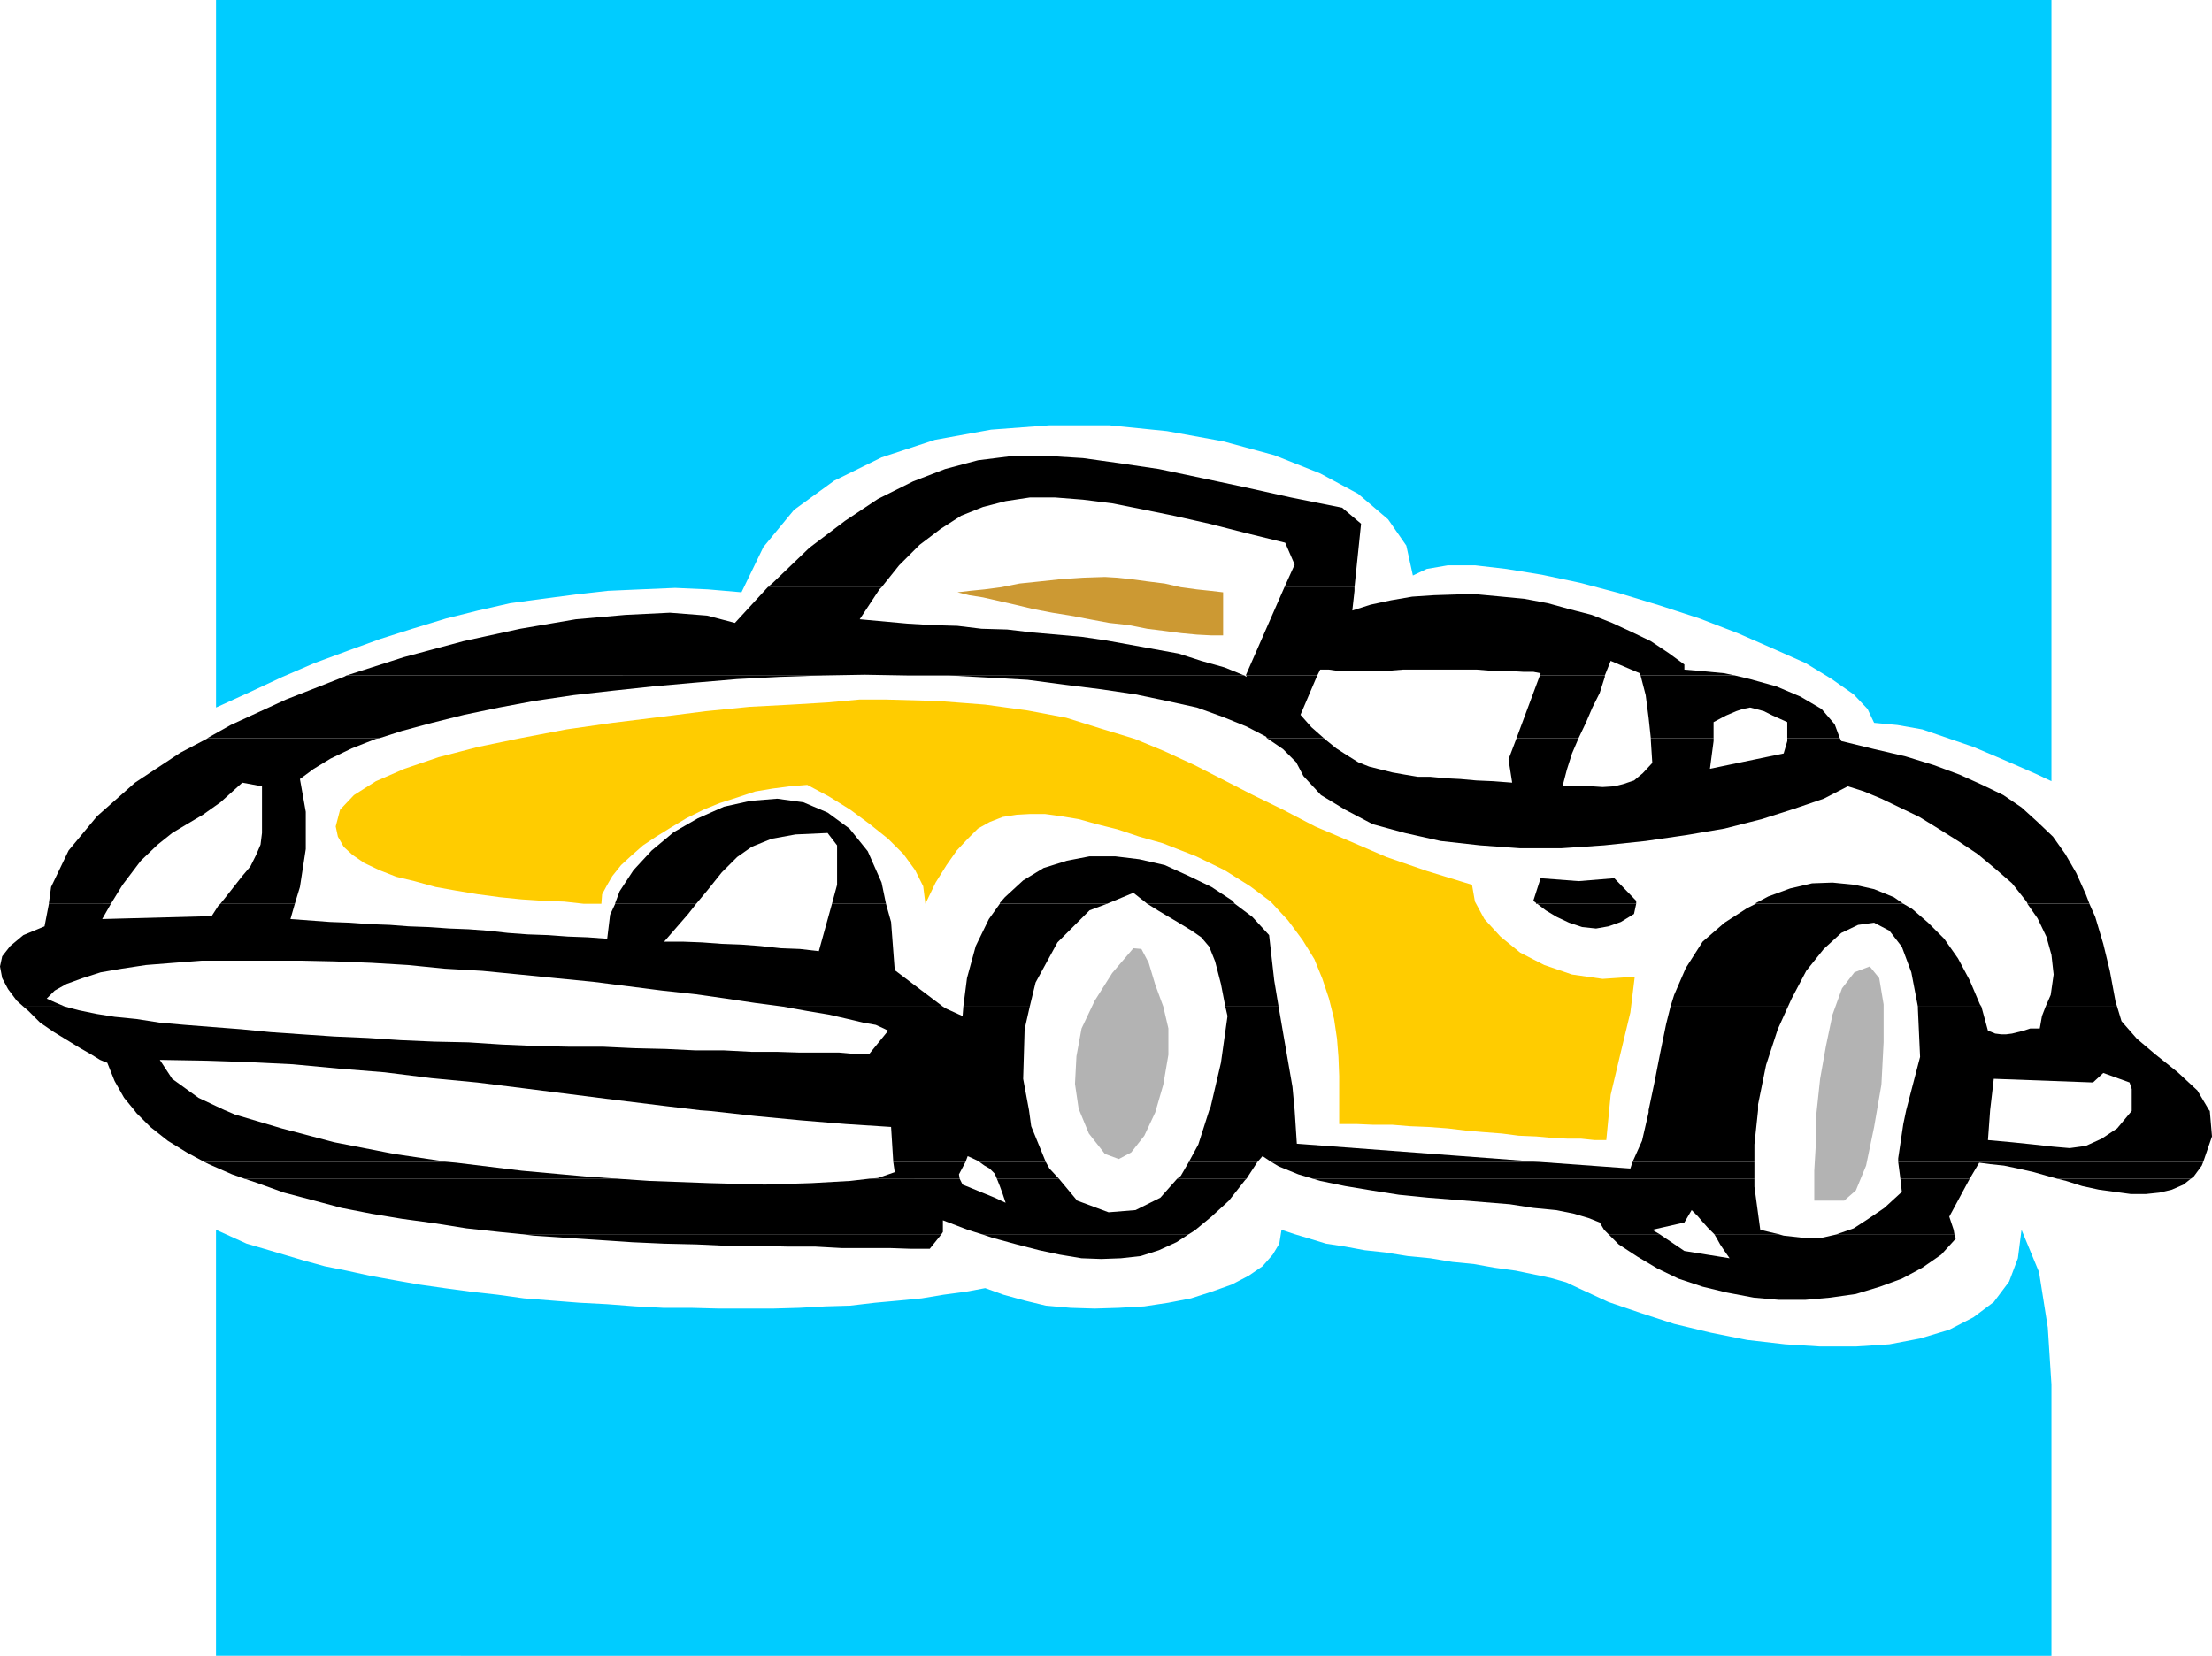
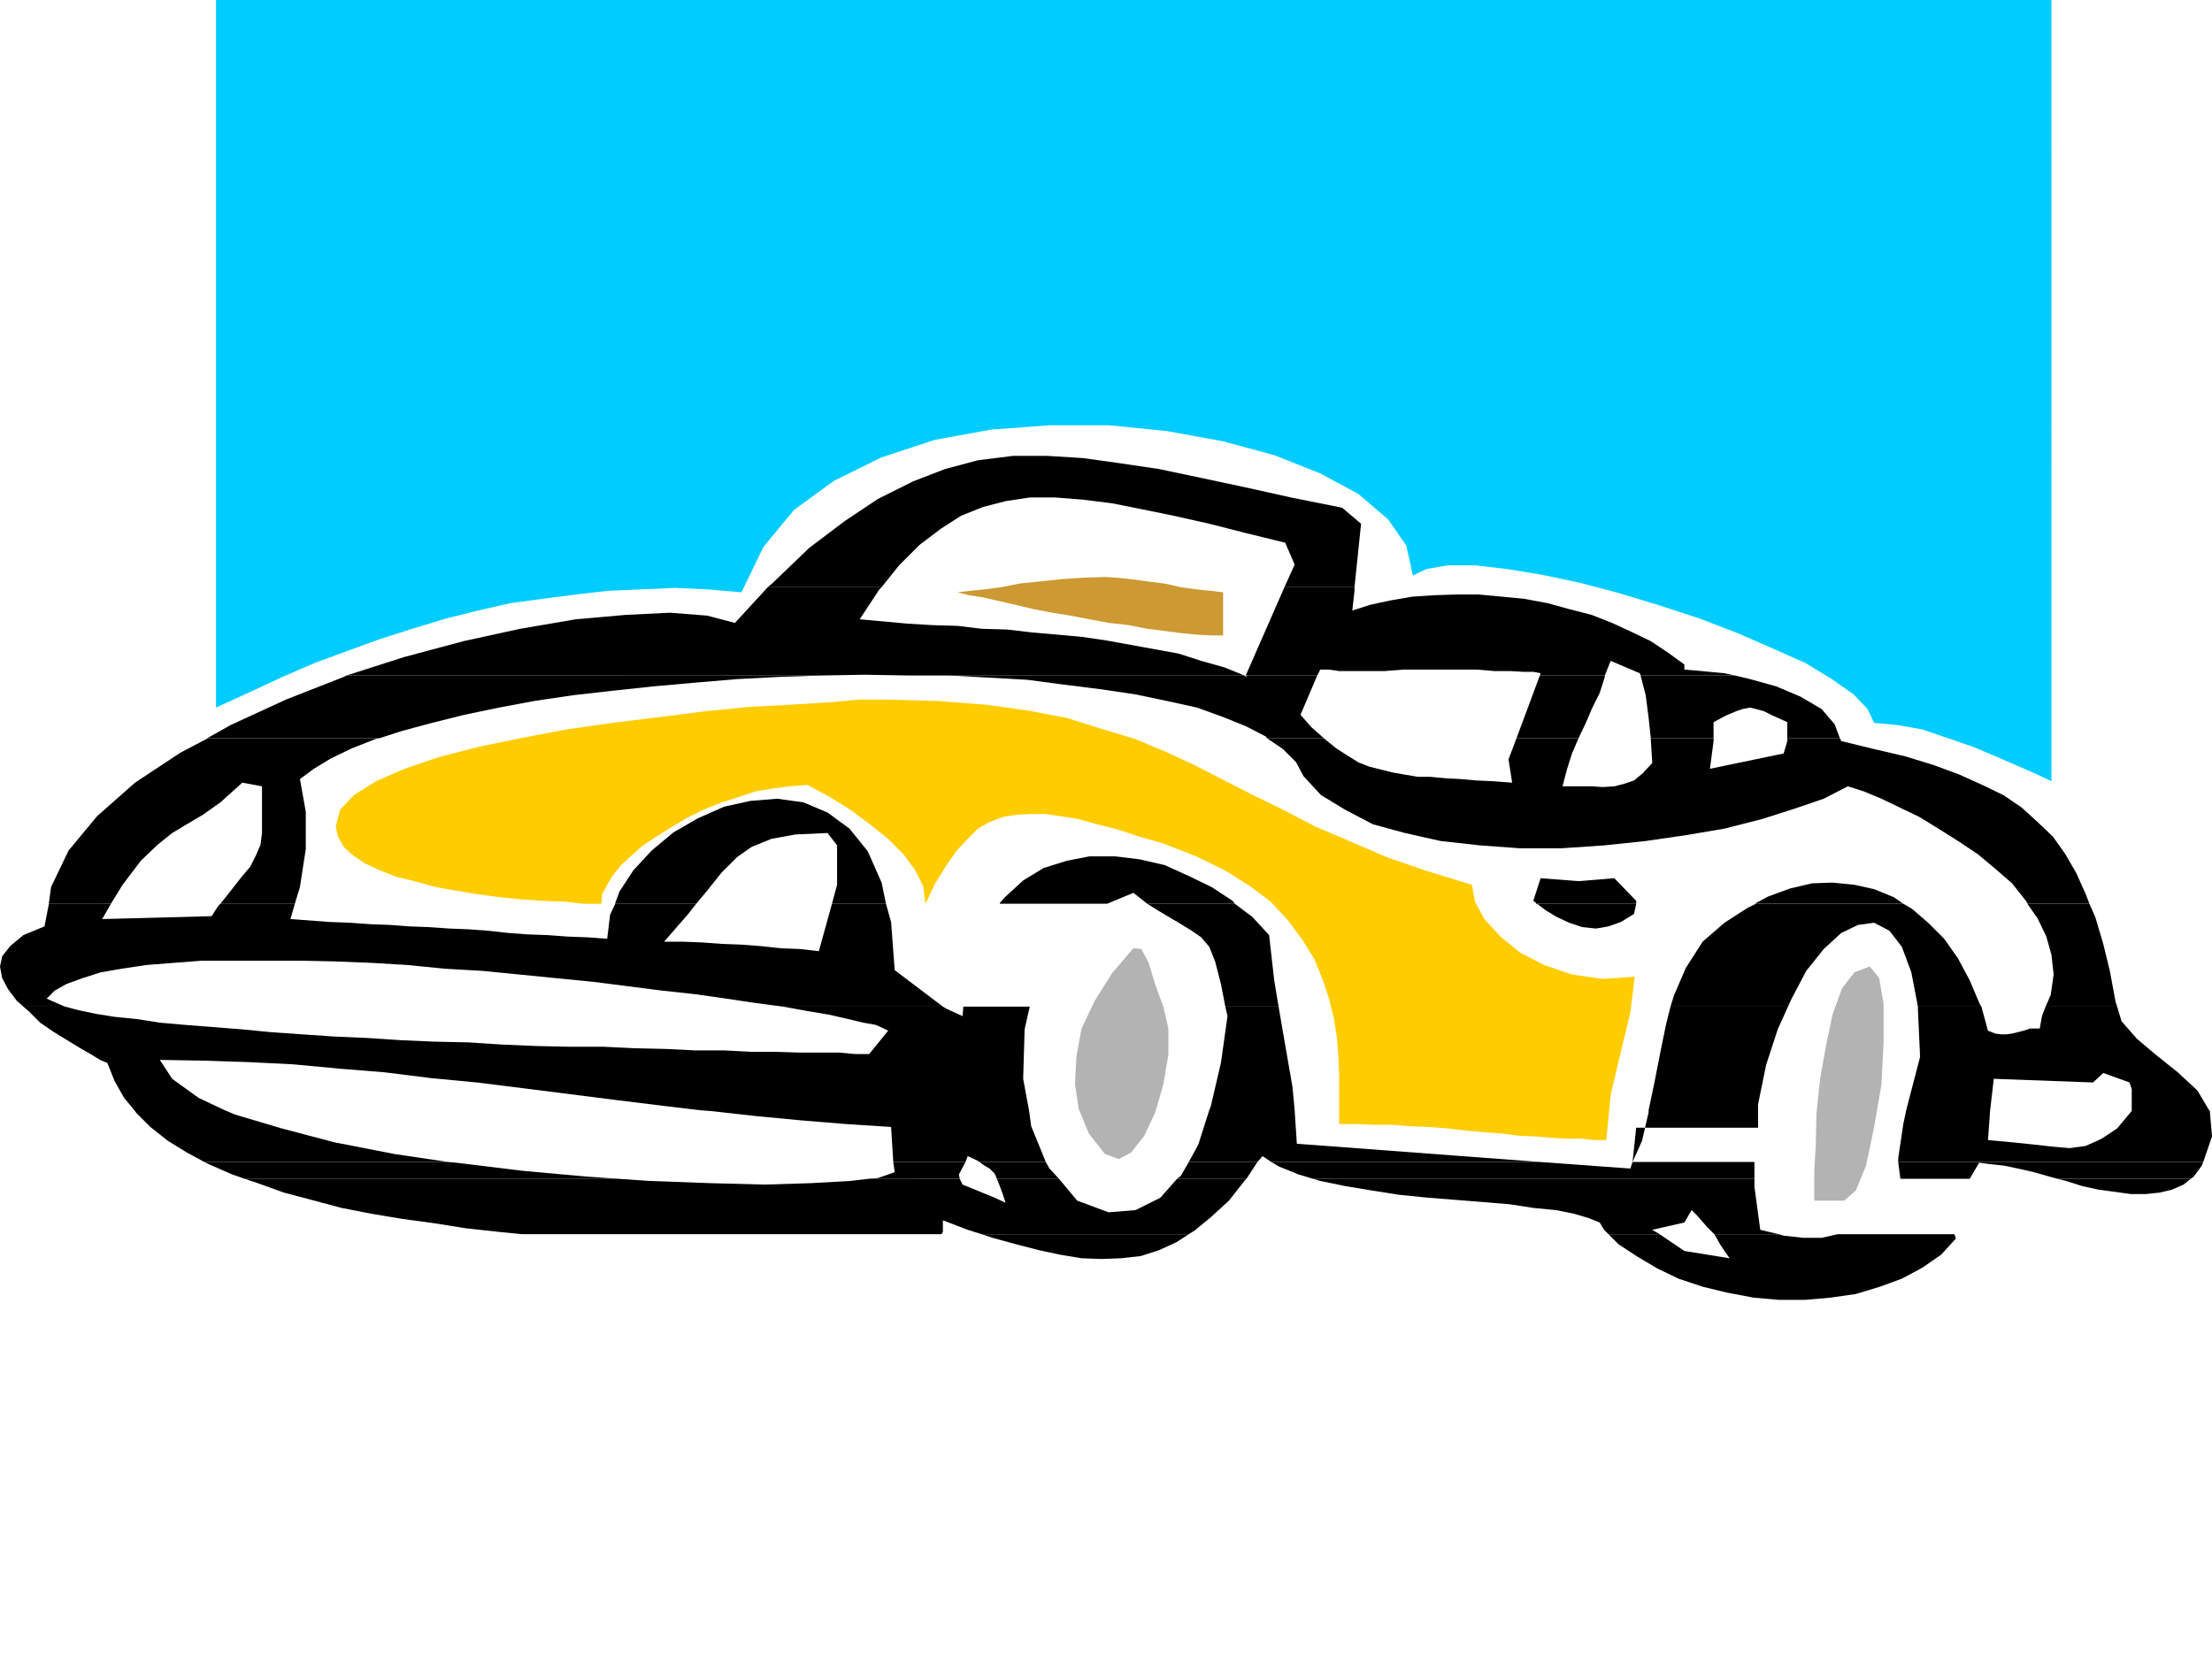
<svg xmlns="http://www.w3.org/2000/svg" xmlns:ns1="http://sodipodi.sourceforge.net/DTD/sodipodi-0.dtd" xmlns:ns2="http://www.inkscape.org/namespaces/inkscape" version="1.0" width="129.595mm" height="97.029mm" id="svg47" ns1:docname="Cartoon - Sport 2.wmf">
  <ns1:namedview id="namedview47" pagecolor="#ffffff" bordercolor="#000000" borderopacity="0.25" ns2:showpageshadow="2" ns2:pageopacity="0.0" ns2:pagecheckerboard="0" ns2:deskcolor="#d1d1d1" ns2:document-units="mm" />
  <defs id="defs1">
    <pattern id="WMFhbasepattern" patternUnits="userSpaceOnUse" width="6" height="6" x="0" y="0" />
  </defs>
  <path style="fill:#000000;fill-opacity:1;fill-rule:evenodd;stroke:none" d="m 170.003,130.049 1.131,-0.969 8.08,-7.755 7.918,-5.977 7.272,-4.847 7.757,-3.877 7.11,-2.746 7.272,-1.939 7.757,-0.969 h 7.595 l 7.918,0.485 8.08,1.131 8.726,1.292 9.211,1.939 9.858,2.1 10.181,2.262 11.312,2.262 4.202,3.554 -1.454,14.055 h -15.514 l 2.262,-5.008 -2.101,-4.847 -8.565,-2.1 -8.242,-2.1 -7.918,-1.777 -7.11,-1.454 -6.464,-1.292 -6.464,-0.808 -6.141,-0.485 h -5.656 l -5.333,0.808 -5.01,1.292 -4.848,1.939 -4.525,2.908 -4.686,3.554 -4.525,4.523 -3.878,4.847 z" id="path1" />
  <path style="fill:#000000;fill-opacity:1;fill-rule:evenodd;stroke:none" d="m 76.76,149.597 12.605,-4.039 13.251,-3.554 12.605,-2.746 12.282,-2.1 10.989,-0.969 9.858,-0.485 8.242,0.646 6.141,1.616 7.272,-7.916 h 25.21 l -0.485,0.485 -4.363,6.624 5.333,0.485 5.333,0.485 5.494,0.323 5.494,0.162 5.333,0.646 5.656,0.162 5.494,0.646 5.494,0.485 5.494,0.485 5.494,0.808 5.333,0.969 5.333,0.969 5.333,0.969 5.01,1.616 5.171,1.454 4.363,1.777 h -74.659 l -9.373,-0.162 -9.534,0.162 z" id="path2" />
  <path style="fill:#000000;fill-opacity:1;fill-rule:evenodd;stroke:none" d="m 275.851,149.597 8.565,-19.548 h 15.514 v 0.808 l -0.485,4.362 4.04,-1.292 4.525,-0.969 4.686,-0.808 4.848,-0.323 5.01,-0.162 h 4.848 l 5.171,0.485 5.01,0.485 5.171,0.969 4.686,1.292 5.01,1.292 4.525,1.777 4.525,2.1 4.04,1.939 3.878,2.585 3.555,2.585 v 1.131 l 3.878,0.323 5.01,0.485 2.262,0.485 h -20.846 l -0.162,-0.485 -6.464,-2.746 -1.293,3.231 h -14.382 l 0.162,-0.485 -1.616,-0.323 h -2.262 l -2.747,-0.162 h -3.555 l -3.878,-0.323 h -4.04 -4.04 -4.363 -4.04 l -4.04,0.323 h -3.878 -3.232 -2.909 l -2.262,-0.323 h -1.454 -0.485 l -0.646,1.292 h -15.675 v 0 z" id="path3" />
  <path style="fill:#000000;fill-opacity:1;fill-rule:evenodd;stroke:none" d="m 45.894,163.491 5.171,-2.908 12.282,-5.654 12.766,-5.008 0.646,-0.323 H 181.961 l -9.373,0.323 -9.373,0.485 -9.534,0.808 -9.05,0.808 -9.05,0.969 -8.565,0.969 -8.726,1.292 -7.757,1.454 -7.757,1.616 -7.11,1.777 -6.626,1.777 -5.01,1.616 H 46.056 v 0 z" id="path4" />
  <path style="fill:#000000;fill-opacity:1;fill-rule:evenodd;stroke:none" d="m 280.537,163.491 -0.162,-0.323 -4.363,-2.262 -5.171,-2.1 -5.818,-2.1 -6.626,-1.454 -6.949,-1.454 -7.595,-1.131 -7.757,-0.969 -8.565,-1.131 -8.565,-0.485 -8.888,-0.485 h -9.211 74.659 l 0.485,0.323 v -0.323 h 15.675 l -3.717,8.724 2.424,2.746 2.747,2.423 h -12.605 z" id="path5" />
  <path style="fill:#000000;fill-opacity:1;fill-rule:evenodd;stroke:none" d="m 335.804,163.491 5.171,-13.893 H 355.358 v 0.323 l -1.131,3.554 -1.616,3.231 -1.454,3.393 -1.616,3.393 z" id="path6" />
  <path style="fill:#000000;fill-opacity:1;fill-rule:evenodd;stroke:none" d="m 365.539,163.491 -0.485,-4.523 -0.646,-5.008 -1.131,-4.362 h 20.846 l 3.394,0.808 5.818,1.616 5.333,2.262 4.686,2.746 2.909,3.393 1.131,3.069 h -11.635 v -3.554 l -3.232,-1.454 -1.939,-0.969 -1.778,-0.485 -1.293,-0.323 -1.616,0.323 -1.454,0.485 -2.262,0.969 -2.747,1.454 v 3.554 z" id="path7" />
  <path style="fill:#000000;fill-opacity:1;fill-rule:evenodd;stroke:none" d="m 10.827,200.001 0.485,-3.554 3.878,-8.078 6.302,-7.593 8.403,-7.431 10.019,-6.624 6.141,-3.231 h 37.976 l -0.808,0.162 -5.333,2.1 -4.686,2.262 -3.717,2.262 -3.07,2.262 1.293,7.27 v 8.239 l -1.293,8.401 -1.131,3.716 H 48.803 l 1.293,-1.616 1.778,-2.262 1.778,-2.262 1.778,-2.1 1.293,-2.585 0.97,-2.262 0.323,-2.585 v -10.339 l -4.363,-0.808 -4.848,4.362 -3.878,2.746 -3.555,2.1 -3.232,1.939 -3.232,2.585 -3.717,3.554 -4.04,5.331 -2.586,4.2 H 10.827 v 0 z" id="path8" />
  <path style="fill:#000000;fill-opacity:1;fill-rule:evenodd;stroke:none" d="m 136.229,200.001 0.97,-2.585 3.07,-4.685 4.04,-4.362 4.848,-4.039 5.333,-3.069 5.818,-2.585 5.818,-1.292 5.979,-0.485 5.818,0.808 5.333,2.262 4.848,3.554 4.04,5.008 3.07,6.947 0.97,4.685 h -11.958 l 1.131,-4.2 v -8.724 l -2.101,-2.746 -7.11,0.323 -5.333,0.969 -4.363,1.777 -3.232,2.262 -3.394,3.393 -3.232,4.039 -2.424,2.908 h -17.938 v 0 z" id="path9" />
  <path style="fill:#000000;fill-opacity:1;fill-rule:evenodd;stroke:none" d="m 221.392,200.001 1.131,-1.292 4.04,-3.716 4.525,-2.746 5.171,-1.616 5.01,-0.969 h 5.656 l 5.333,0.646 5.656,1.292 5.333,2.423 5.01,2.423 4.686,3.069 0.485,0.646 h -19.392 l -3.07,-2.423 -5.818,2.423 h -23.755 v 0 z" id="path10" />
  <path style="fill:#000000;fill-opacity:1;fill-rule:evenodd;stroke:none" d="m 340.168,200.001 -0.646,-0.485 1.616,-5.008 8.403,0.646 7.918,-0.646 4.848,5.008 v 0.646 h -22.139 v 0 z" id="path11" />
  <path style="fill:#000000;fill-opacity:1;fill-rule:evenodd;stroke:none" d="m 388.809,200.001 2.747,-1.454 4.848,-1.777 4.848,-1.131 4.525,-0.162 4.848,0.485 4.363,0.969 4.363,1.777 2.101,1.454 h -32.643 v 0 z" id="path12" />
  <path style="fill:#000000;fill-opacity:1;fill-rule:evenodd;stroke:none" d="m 448.924,200.001 -0.323,-0.485 -3.07,-3.877 -3.717,-3.231 -3.878,-3.231 -4.363,-2.908 -4.363,-2.746 -4.202,-2.585 -4.363,-2.1 -4.04,-1.939 -3.878,-1.616 -3.555,-1.131 -5.333,2.746 -6.626,2.262 -7.11,2.262 -8.242,2.1 -8.565,1.454 -8.888,1.292 -9.211,0.969 -9.534,0.646 h -9.05 l -8.888,-0.646 -8.726,-0.969 -7.918,-1.777 -7.11,-1.939 -6.141,-3.231 -5.333,-3.231 -3.878,-4.2 -1.616,-3.069 -2.909,-2.908 -3.555,-2.423 h 12.605 l 0.162,0.162 2.586,2.1 2.262,1.454 2.586,1.616 2.424,0.969 2.586,0.646 2.586,0.646 2.747,0.485 2.909,0.485 h 2.747 l 3.394,0.323 3.232,0.162 3.555,0.323 3.717,0.162 4.202,0.323 -0.808,-5.17 1.778,-4.685 h 13.736 l -1.454,3.393 -1.131,3.554 -0.97,3.716 h 3.394 3.07 l 2.424,0.162 2.586,-0.162 1.939,-0.485 2.424,-0.808 1.939,-1.616 2.101,-2.262 -0.323,-5.008 v -0.485 h 13.898 v 0.646 l -0.808,6.139 16.322,-3.393 0.808,-2.746 v -0.646 h 11.635 l 0.323,0.646 7.272,1.777 6.949,1.616 6.302,1.939 5.656,2.1 5.01,2.262 4.686,2.262 4.04,2.746 3.555,3.231 3.394,3.231 2.747,3.877 2.424,4.2 2.101,4.685 0.808,2.1 h -13.736 v 0 z" id="path13" />
  <path style="fill:#000000;fill-opacity:1;fill-rule:evenodd;stroke:none" d="M 5.171,222.942 3.717,221.649 1.778,219.065 0.485,216.641 0,214.057 l 0.485,-2.262 1.778,-2.262 2.909,-2.423 4.686,-1.939 0.97,-5.008 h 13.736 l -1.939,3.393 24.24,-0.646 1.454,-2.262 0.485,-0.485 h 16.483 l -0.97,3.393 4.363,0.323 4.363,0.323 4.363,0.162 4.525,0.323 4.363,0.162 4.202,0.323 4.363,0.162 4.686,0.323 4.202,0.162 4.363,0.323 4.363,0.485 4.363,0.323 4.525,0.162 4.363,0.323 4.363,0.162 4.363,0.323 0.646,-5.331 1.131,-2.423 h 17.938 l -1.778,2.262 -5.333,6.139 h 4.202 l 4.202,0.162 4.363,0.323 4.363,0.162 4.202,0.323 4.525,0.485 4.202,0.162 4.202,0.485 2.909,-10.501 h 11.958 l 1.131,4.039 0.808,10.662 10.666,8.078 H 173.397 l -6.141,-0.808 -6.464,-0.969 -6.787,-0.969 -7.434,-0.808 -7.595,-0.969 -7.595,-0.969 -8.242,-0.808 -8.08,-0.808 -8.242,-0.808 -8.403,-0.485 -8.08,-0.808 -8.08,-0.485 -8.242,-0.323 -7.595,-0.162 h -7.595 -7.272 -6.787 l -6.302,0.485 -6.141,0.485 -5.333,0.808 -4.686,0.808 -4.04,1.292 -3.555,1.292 -2.586,1.454 -1.778,1.777 1.778,0.808 2.262,0.969 H 5.171 Z" id="path14" />
-   <path style="fill:#000000;fill-opacity:1;fill-rule:evenodd;stroke:none" d="m 213.312,222.942 0.808,-6.301 1.939,-7.108 2.909,-5.977 2.424,-3.393 h 23.755 l -3.878,1.454 -7.11,7.108 -4.848,8.885 -1.293,5.331 h -14.706 z" id="path15" />
  <path style="fill:#000000;fill-opacity:1;fill-rule:evenodd;stroke:none" d="m 271.326,222.942 -0.97,-5.008 -1.293,-5.008 -1.293,-3.231 -1.778,-2.1 -2.101,-1.454 -2.909,-1.777 -4.363,-2.585 -2.586,-1.616 h 19.392 l 3.878,2.908 3.717,4.039 1.131,10.016 0.97,5.816 h -11.797 z" id="path16" />
  <path style="fill:#000000;fill-opacity:1;fill-rule:evenodd;stroke:none" d="m 369.902,222.942 0.808,-2.585 2.586,-5.977 3.717,-5.816 4.848,-4.2 5.01,-3.231 1.939,-0.969 h 32.643 l 1.939,1.131 3.555,3.069 3.555,3.554 3.07,4.362 2.586,4.847 2.262,5.331 0.323,0.485 h -14.059 l -1.454,-7.593 -2.101,-5.654 -2.747,-3.554 -3.394,-1.777 -3.555,0.485 -3.717,1.777 -3.878,3.554 -3.878,4.847 -3.232,6.139 -0.808,1.777 h -26.018 z" id="path17" />
  <path style="fill:#000000;fill-opacity:1;fill-rule:evenodd;stroke:none" d="m 452.964,222.942 1.131,-2.585 0.646,-4.523 -0.485,-4.362 -1.131,-4.039 -1.939,-4.039 -2.262,-3.231 h 13.736 l 1.293,2.908 1.778,5.977 1.454,5.977 1.293,6.947 0.323,0.969 h -15.837 z" id="path18" />
  <path style="fill:#000000;fill-opacity:1;fill-rule:evenodd;stroke:none" d="m 340.168,200.001 2.101,1.616 2.424,1.454 2.747,1.292 2.909,0.969 3.07,0.323 2.747,-0.485 2.747,-0.969 2.909,-1.777 0.485,-2.262 h -22.139 v 0 z" id="path19" />
  <path style="fill:#000000;fill-opacity:1;fill-rule:evenodd;stroke:none" d="m 29.734,245.882 -2.262,-2.746 -2.101,-3.716 -1.616,-4.039 -0.485,-0.162 -1.131,-0.485 -2.101,-1.292 -2.262,-1.292 -2.909,-1.777 -2.909,-1.777 -3.07,-2.1 -2.586,-2.585 -1.131,-0.969 h 9.211 l 3.07,0.808 3.878,0.808 4.04,0.646 4.848,0.485 5.171,0.808 5.494,0.485 6.141,0.485 6.302,0.485 6.626,0.646 6.949,0.485 7.11,0.485 7.434,0.323 7.272,0.485 7.434,0.323 7.595,0.162 7.434,0.485 7.595,0.323 7.434,0.162 h 7.434 l 6.787,0.323 6.949,0.162 6.626,0.323 h 6.302 l 6.141,0.323 h 5.656 l 5.01,0.162 h 4.686 4.04 l 3.555,0.323 h 3.07 l 4.202,-5.17 -0.97,-0.485 -1.778,-0.808 -2.747,-0.485 -3.394,-0.808 -4.202,-0.969 -4.848,-0.808 -5.333,-0.969 h 35.39 l 0.808,0.485 3.555,1.616 0.162,-2.1 h 14.706 l -1.131,5.008 -0.323,10.986 1.293,6.947 h -72.882 l -8.08,-0.969 -10.504,-1.292 -10.181,-1.292 -10.181,-1.292 -10.342,-1.292 -10.181,-0.969 -10.342,-1.292 -10.019,-0.808 -10.342,-0.969 -9.858,-0.485 -10.019,-0.323 -9.534,-0.162 2.747,4.2 5.818,4.2 5.818,2.746 z" id="path20" />
  <path style="fill:#000000;fill-opacity:1;fill-rule:evenodd;stroke:none" d="m 267.771,245.882 0.323,-0.808 2.262,-9.693 1.454,-10.339 -0.485,-2.1 h 11.797 l 0.97,5.654 2.101,12.116 0.485,5.17 z" id="path21" />
  <path style="fill:#000000;fill-opacity:1;fill-rule:evenodd;stroke:none" d="m 365.054,245.882 1.293,-6.139 1.293,-6.624 1.293,-6.301 0.97,-3.877 h 26.018 l -2.262,5.008 -2.586,7.916 -1.778,8.724 v 1.292 h -24.24 z" id="path22" />
  <path style="fill:#000000;fill-opacity:1;fill-rule:evenodd;stroke:none" d="m 422.099,245.882 1.131,-4.362 1.939,-7.431 -0.485,-10.662 v -0.485 h 14.059 l 1.454,5.331 1.616,0.646 1.293,0.162 h 1.131 l 1.293,-0.162 1.293,-0.323 1.293,-0.323 1.454,-0.485 h 2.101 l 0.485,-2.746 0.808,-2.1 h 15.837 l 0.97,3.231 3.394,3.877 4.202,3.554 4.848,3.877 4.363,4.039 2.586,4.362 h -17.13 v -4.685 l -0.485,-1.454 -5.818,-2.1 -2.262,2.1 -21.978,-0.808 -0.808,6.947 h -18.584 z" id="path23" />
  <path style="fill:#000000;fill-opacity:1;fill-rule:evenodd;stroke:none" d="m 45.248,257.352 -3.878,-2.1 -4.202,-2.585 -3.878,-3.069 -3.07,-3.069 -0.485,-0.646 h 20.038 l 2.262,0.969 10.342,3.069 11.635,3.069 13.251,2.585 11.958,1.777 H 45.248 Z" id="path24" />
  <path style="fill:#000000;fill-opacity:1;fill-rule:evenodd;stroke:none" d="m 197.798,257.352 -0.485,-7.755 -10.019,-0.646 -9.858,-0.808 -10.181,-0.969 -10.181,-1.131 -2.101,-0.162 h 72.882 l 0.485,3.554 3.232,7.916 h -14.706 l -0.485,-0.323 -2.101,-0.969 -0.485,1.292 h -15.998 z" id="path25" />
  <path style="fill:#000000;fill-opacity:1;fill-rule:evenodd;stroke:none" d="m 263.246,257.352 2.101,-3.877 2.424,-7.593 h 18.907 l 0.485,7.431 53.813,4.039 h -59.469 l -1.939,-1.292 -1.131,1.292 H 263.246 Z" id="path26" />
-   <path style="fill:#000000;fill-opacity:1;fill-rule:evenodd;stroke:none" d="m 361.499,257.352 2.101,-4.685 1.454,-6.301 v -0.485 h 24.24 l -0.808,7.593 v 3.877 h -26.987 z" id="path27" />
+   <path style="fill:#000000;fill-opacity:1;fill-rule:evenodd;stroke:none" d="m 361.499,257.352 2.101,-4.685 1.454,-6.301 v -0.485 h 24.24 v 3.877 h -26.987 z" id="path27" />
  <path style="fill:#000000;fill-opacity:1;fill-rule:evenodd;stroke:none" d="m 420.321,257.352 v -0.808 l 1.131,-7.593 0.646,-3.069 h 18.584 l -0.485,6.624 5.333,0.485 4.686,0.485 4.363,0.485 3.717,0.323 3.555,-0.485 3.555,-1.616 3.394,-2.262 3.232,-3.877 v -0.162 h 17.13 l 0.162,0.162 0.485,5.654 -1.939,5.654 h -67.549 z" id="path28" />
  <path style="fill:#000000;fill-opacity:1;fill-rule:evenodd;stroke:none" d="m 54.136,261.068 -2.747,-0.969 -5.171,-2.262 -0.97,-0.485 h 53.974 l 1.778,0.162 14.544,1.777 14.221,1.292 6.949,0.485 z" id="path29" />
  <path style="fill:#000000;fill-opacity:1;fill-rule:evenodd;stroke:none" d="m 192.465,261.068 1.939,-0.162 3.717,-1.292 -0.323,-2.262 h 15.998 l -1.454,2.746 0.162,0.969 z" id="path30" />
  <path style="fill:#000000;fill-opacity:1;fill-rule:evenodd;stroke:none" d="m 220.745,261.068 -0.485,-1.131 -1.131,-1.131 -1.131,-0.646 -1.131,-0.808 h 14.706 l 0.808,1.454 2.101,2.262 z" id="path31" />
  <path style="fill:#000000;fill-opacity:1;fill-rule:evenodd;stroke:none" d="m 260.661,261.068 0.808,-0.646 1.778,-3.069 h 15.19 l -2.424,3.716 z" id="path32" />
  <path style="fill:#000000;fill-opacity:1;fill-rule:evenodd;stroke:none" d="m 290.718,261.068 -3.232,-0.969 -4.363,-1.777 -1.616,-0.969 h 59.469 l 20.038,1.454 0.485,-1.454 h 26.987 v 3.716 z" id="path33" />
  <path style="fill:#000000;fill-opacity:1;fill-rule:evenodd;stroke:none" d="m 420.806,261.068 -0.485,-3.716 h 67.549 l -0.323,0.808 -1.778,2.423 -0.646,0.485 h -29.573 l -1.778,-0.485 -3.394,-0.969 -3.555,-0.808 -3.07,-0.646 -3.07,-0.323 -2.424,-0.323 -2.101,3.554 z" id="path34" />
  <path style="fill:#000000;fill-opacity:1;fill-rule:evenodd;stroke:none" d="m 115.544,273.346 -4.848,-0.485 -7.434,-0.808 -7.11,-1.131 -7.11,-0.969 -6.787,-1.131 -6.626,-1.292 -6.626,-1.777 -6.141,-1.616 -5.818,-2.1 -2.909,-0.969 h 82.578 l 7.11,0.485 13.251,0.485 12.282,0.323 10.342,-0.323 8.565,-0.485 4.202,-0.485 h 20.038 l 0.646,1.292 7.11,2.908 2.424,1.131 -0.646,-1.939 -0.646,-1.777 -0.646,-1.616 h 13.736 l 4.04,4.847 6.949,2.585 5.979,-0.485 5.494,-2.746 3.717,-4.2 h 15.352 l -0.323,0.323 -3.555,4.523 -3.878,3.554 -3.717,3.069 -1.293,0.808 h -45.894 l -3.07,-0.969 -5.494,-2.1 v 2.585 l -0.323,0.485 h -92.92 z" id="path35" />
  <path style="fill:#000000;fill-opacity:1;fill-rule:evenodd;stroke:none" d="m 356.166,273.346 -0.97,-0.969 -0.97,-1.616 -2.424,-0.969 -3.232,-0.969 -4.04,-0.808 -5.01,-0.485 -5.171,-0.808 -5.979,-0.485 -5.979,-0.485 -6.141,-0.485 -6.464,-0.646 -6.141,-0.969 -5.818,-0.969 -5.494,-1.131 -1.616,-0.485 h 97.768 v 1.777 l 1.293,9.532 4.04,0.969 h -14.221 l -0.485,-0.485 -0.97,-0.969 -1.293,-1.454 -0.97,-1.131 -1.293,-1.292 -1.616,2.746 -7.11,1.616 1.616,0.969 H 356.166 Z" id="path36" />
-   <path style="fill:#000000;fill-opacity:1;fill-rule:evenodd;stroke:none" d="m 406.747,273.346 3.717,-1.292 3.232,-2.1 3.555,-2.423 3.878,-3.554 -0.323,-2.908 h 15.352 l -4.525,8.401 0.97,2.908 0.162,0.969 h -25.856 v 0 z" id="path37" />
  <path style="fill:#000000;fill-opacity:1;fill-rule:evenodd;stroke:none" d="m 455.55,261.068 1.939,0.485 3.555,1.131 3.717,0.808 3.555,0.485 3.555,0.485 h 3.232 l 3.07,-0.323 2.747,-0.646 2.586,-1.131 1.616,-1.292 z" id="path38" />
-   <path style="fill:#000000;fill-opacity:1;fill-rule:evenodd;stroke:none" d="m 115.544,273.346 2.586,0.323 7.272,0.485 7.272,0.485 7.272,0.485 7.11,0.323 7.11,0.162 6.949,0.323 h 6.626 l 6.626,0.162 h 6.141 l 5.818,0.323 h 5.656 5.01 l 4.686,0.162 h 4.202 l 2.586,-3.231 h -92.92 z" id="path39" />
  <path style="fill:#000000;fill-opacity:1;fill-rule:evenodd;stroke:none" d="m 217.352,273.346 2.424,0.808 5.333,1.454 5.01,1.292 4.525,0.969 4.848,0.808 4.363,0.162 4.363,-0.162 4.363,-0.485 4.04,-1.292 3.878,-1.777 2.747,-1.777 h -45.894 z" id="path40" />
  <path style="fill:#000000;fill-opacity:1;fill-rule:evenodd;stroke:none" d="m 356.166,273.346 2.262,2.262 4.202,2.746 4.363,2.585 4.686,2.262 5.333,1.777 5.333,1.292 5.979,1.131 5.494,0.485 h 5.979 l 5.494,-0.485 5.656,-0.808 5.333,-1.616 4.848,-1.777 4.525,-2.423 4.202,-2.908 3.232,-3.554 -0.323,-0.969 h -25.856 l -3.555,0.808 h -4.04 l -4.363,-0.485 -1.131,-0.323 h -14.221 l 0.485,0.808 0.808,1.454 0.97,1.454 1.131,1.616 -10.019,-1.616 -5.494,-3.716 H 356.166 Z" id="path41" />
  <path style="fill:#00ccff;fill-opacity:1;fill-rule:evenodd;stroke:none" d="M 454.257,32.634 V 0 H 47.834 v 156.706 l 7.434,-3.393 7.272,-3.393 7.11,-3.069 7.434,-2.746 7.11,-2.585 7.11,-2.262 7.434,-2.262 7.11,-1.777 7.11,-1.616 7.11,-0.969 7.434,-0.969 7.11,-0.808 7.272,-0.323 7.595,-0.323 7.272,0.323 7.434,0.646 4.848,-10.016 6.787,-8.239 8.888,-6.462 10.504,-5.17 11.797,-3.877 12.443,-2.262 12.928,-0.969 h 13.251 l 12.766,1.292 12.443,2.262 11.312,3.069 10.181,4.039 8.403,4.523 6.626,5.654 4.04,5.816 1.454,6.624 3.07,-1.454 4.686,-0.808 h 5.979 l 6.949,0.808 7.918,1.292 8.403,1.777 8.565,2.262 9.05,2.746 8.888,2.908 8.403,3.231 7.757,3.393 7.272,3.231 5.818,3.554 4.848,3.393 3.07,3.231 1.454,3.069 5.171,0.485 5.494,0.969 5.656,1.939 5.656,1.939 5.333,2.262 4.848,2.1 4.04,1.777 3.07,1.454 V 32.634 Z" id="path42" />
  <path style="fill:#ffcc00;fill-opacity:1;fill-rule:evenodd;stroke:none" d="m 178.729,173.83 4.848,2.585 4.686,2.908 4.363,3.231 4.04,3.231 3.394,3.393 2.586,3.554 1.778,3.554 0.485,3.877 2.262,-4.685 2.424,-3.877 2.262,-3.231 2.424,-2.585 2.262,-2.262 2.586,-1.454 2.909,-1.131 3.07,-0.485 2.909,-0.162 h 3.394 l 3.555,0.485 3.878,0.646 4.04,1.131 4.525,1.131 4.848,1.616 5.171,1.454 7.434,2.908 6.302,3.069 5.656,3.554 4.525,3.393 3.878,4.2 3.232,4.362 2.586,4.2 1.778,4.362 1.454,4.362 1.131,4.523 0.646,4.362 0.323,4.039 0.162,4.2 v 3.716 3.554 3.393 h 3.878 l 3.717,0.162 h 4.202 l 3.878,0.323 4.04,0.162 4.363,0.323 4.04,0.485 3.717,0.323 4.202,0.323 3.717,0.485 3.878,0.162 3.555,0.323 3.232,0.162 h 3.07 l 3.07,0.323 h 2.586 l 0.97,-10.016 2.262,-9.532 2.101,-8.724 0.97,-7.916 -7.11,0.485 -6.787,-0.969 -6.141,-2.1 -5.333,-2.746 -4.363,-3.554 -3.555,-3.877 -2.101,-3.877 -0.646,-3.716 -10.019,-3.069 -8.888,-3.069 -8.242,-3.554 -7.595,-3.231 -7.11,-3.716 -6.626,-3.231 -6.302,-3.231 -6.626,-3.393 -6.626,-3.069 -6.626,-2.746 -7.434,-2.262 -7.757,-2.423 -8.565,-1.616 -9.373,-1.292 -10.504,-0.808 -11.635,-0.323 h -5.656 l -7.11,0.646 -8.08,0.485 -9.211,0.485 -9.696,0.969 -10.181,1.292 -10.504,1.292 -10.181,1.454 -10.181,1.939 -9.373,1.939 -8.726,2.262 -7.595,2.585 -6.302,2.746 -4.848,3.069 -3.07,3.231 -0.97,3.716 0.485,2.262 1.293,2.262 1.939,1.777 2.586,1.777 3.394,1.616 3.717,1.454 4.04,0.969 4.686,1.292 4.525,0.808 4.848,0.808 4.848,0.646 4.848,0.485 4.848,0.323 4.525,0.162 4.363,0.485 h 3.878 l 0.162,-2.1 1.131,-2.1 1.131,-1.939 1.939,-2.423 2.101,-1.939 2.747,-2.423 2.909,-1.939 3.394,-2.1 3.232,-1.939 3.878,-1.939 3.555,-1.454 4.04,-1.292 3.878,-1.292 3.878,-0.646 3.717,-0.485 3.878,-0.323 z" id="path43" />
-   <path style="fill:#00ccff;fill-opacity:1;fill-rule:evenodd;stroke:none" d="m 454.257,317.773 v -11.147 l -0.808,-12.601 -1.939,-12.278 -3.878,-9.37 -0.808,6.301 -1.939,5.17 -3.394,4.523 -4.525,3.393 -5.333,2.746 -6.464,1.939 -6.787,1.292 -7.434,0.485 h -7.918 l -7.757,-0.485 -8.403,-0.969 -8.08,-1.616 -8.08,-1.939 -7.434,-2.423 -7.11,-2.423 -6.626,-3.069 -2.747,-1.292 -3.394,-0.969 -3.878,-0.808 -3.878,-0.808 -4.686,-0.646 -4.525,-0.808 -4.848,-0.485 -4.848,-0.808 -5.01,-0.485 -5.01,-0.808 -4.525,-0.485 -4.363,-0.808 -4.202,-0.646 -3.717,-1.131 -3.232,-0.969 -2.909,-0.969 -0.485,3.069 -1.454,2.423 -2.262,2.585 -3.07,2.1 -3.717,1.939 -4.525,1.616 -4.525,1.454 -5.01,0.969 -5.333,0.808 -5.656,0.323 -5.333,0.162 -5.333,-0.162 -5.494,-0.485 -4.686,-1.131 -4.686,-1.292 -4.04,-1.454 -4.363,0.808 -4.848,0.646 -4.848,0.808 -5.01,0.485 -5.333,0.485 -5.494,0.646 -5.494,0.162 -5.818,0.323 -5.818,0.162 h -5.979 -5.979 l -6.141,-0.162 h -6.141 l -6.141,-0.323 -6.302,-0.485 -6.141,-0.323 -6.141,-0.485 -6.141,-0.485 -5.818,-0.808 -5.818,-0.646 -5.979,-0.808 -5.656,-0.808 -5.494,-0.969 -5.333,-0.969 -5.171,-1.131 -4.848,-0.969 -4.686,-1.292 -4.363,-1.292 -4.363,-1.292 -3.878,-1.131 -3.555,-1.616 -3.232,-1.454 v 94.346 H 454.257 v -48.789 0 z" id="path44" />
  <path style="fill:#b3b3b3;fill-opacity:1;fill-rule:evenodd;stroke:none" d="m 257.59,222.942 -1.778,-4.847 -1.454,-4.847 -1.616,-3.069 -1.778,-0.162 -4.686,5.493 -3.878,6.139 -2.909,6.139 -1.131,6.139 -0.323,6.139 0.808,5.493 2.262,5.493 3.555,4.523 3.07,1.131 2.747,-1.454 2.909,-3.716 2.424,-5.17 1.778,-6.139 1.131,-6.624 v -5.816 l -1.131,-4.847 z" id="path45" />
  <path style="fill:#b3b3b3;fill-opacity:1;fill-rule:evenodd;stroke:none" d="m 401.737,259.291 v 6.624 h 6.626 l 2.586,-2.262 2.262,-5.493 1.778,-8.562 1.616,-9.37 0.485,-9.37 v -8.401 l -0.97,-5.816 -2.101,-2.585 -3.394,1.292 -2.747,3.554 -2.101,5.816 -1.454,6.947 -1.293,7.27 -0.808,7.593 -0.162,7.27 z" id="path46" />
  <path style="fill:#cc9933;fill-opacity:1;fill-rule:evenodd;stroke:none" d="m 244.662,127.788 -4.848,0.162 -4.848,0.323 -4.525,0.485 -4.686,0.485 -4.04,0.808 -3.717,0.485 -3.232,0.323 -2.747,0.323 2.586,0.646 3.07,0.485 3.555,0.808 3.555,0.808 4.04,0.969 4.202,0.808 4.04,0.646 4.202,0.808 4.363,0.808 4.363,0.485 4.04,0.808 3.878,0.485 3.717,0.485 3.394,0.323 3.07,0.162 h 2.747 v -9.532 l -2.747,-0.323 -3.07,-0.323 -3.555,-0.485 -3.555,-0.808 -3.878,-0.485 -3.555,-0.485 -3.07,-0.323 z" id="path47" />
</svg>